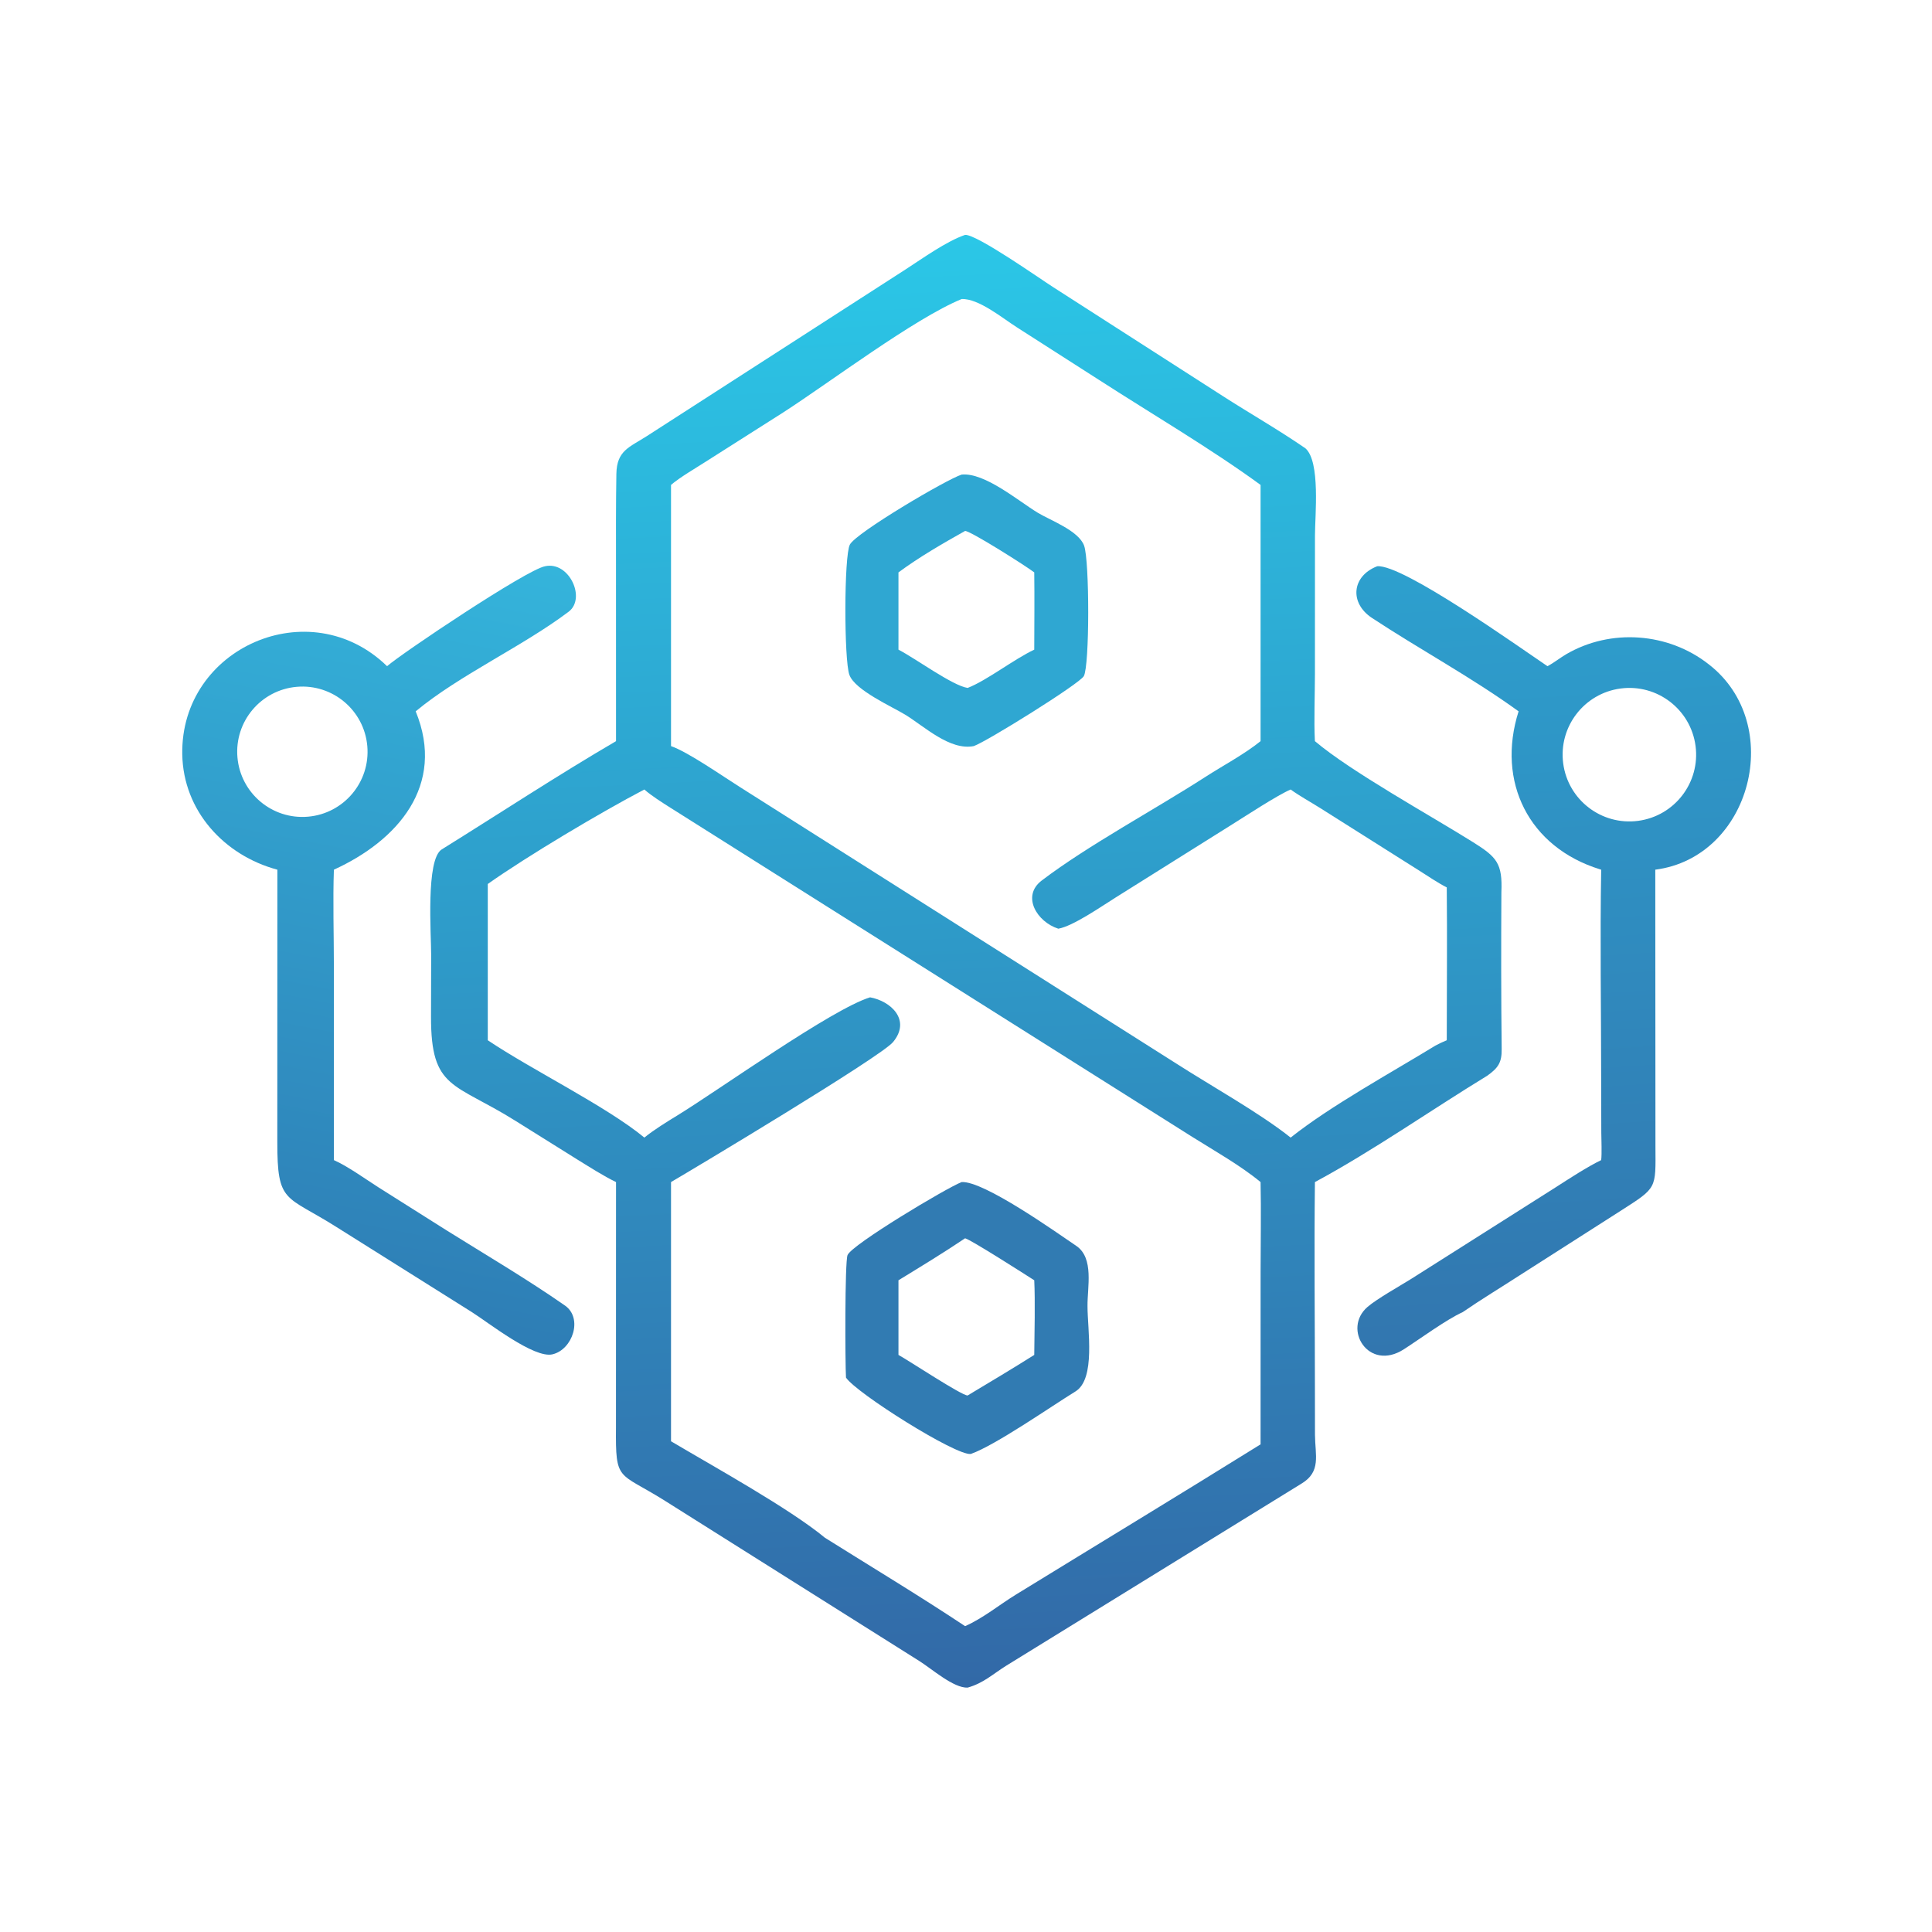
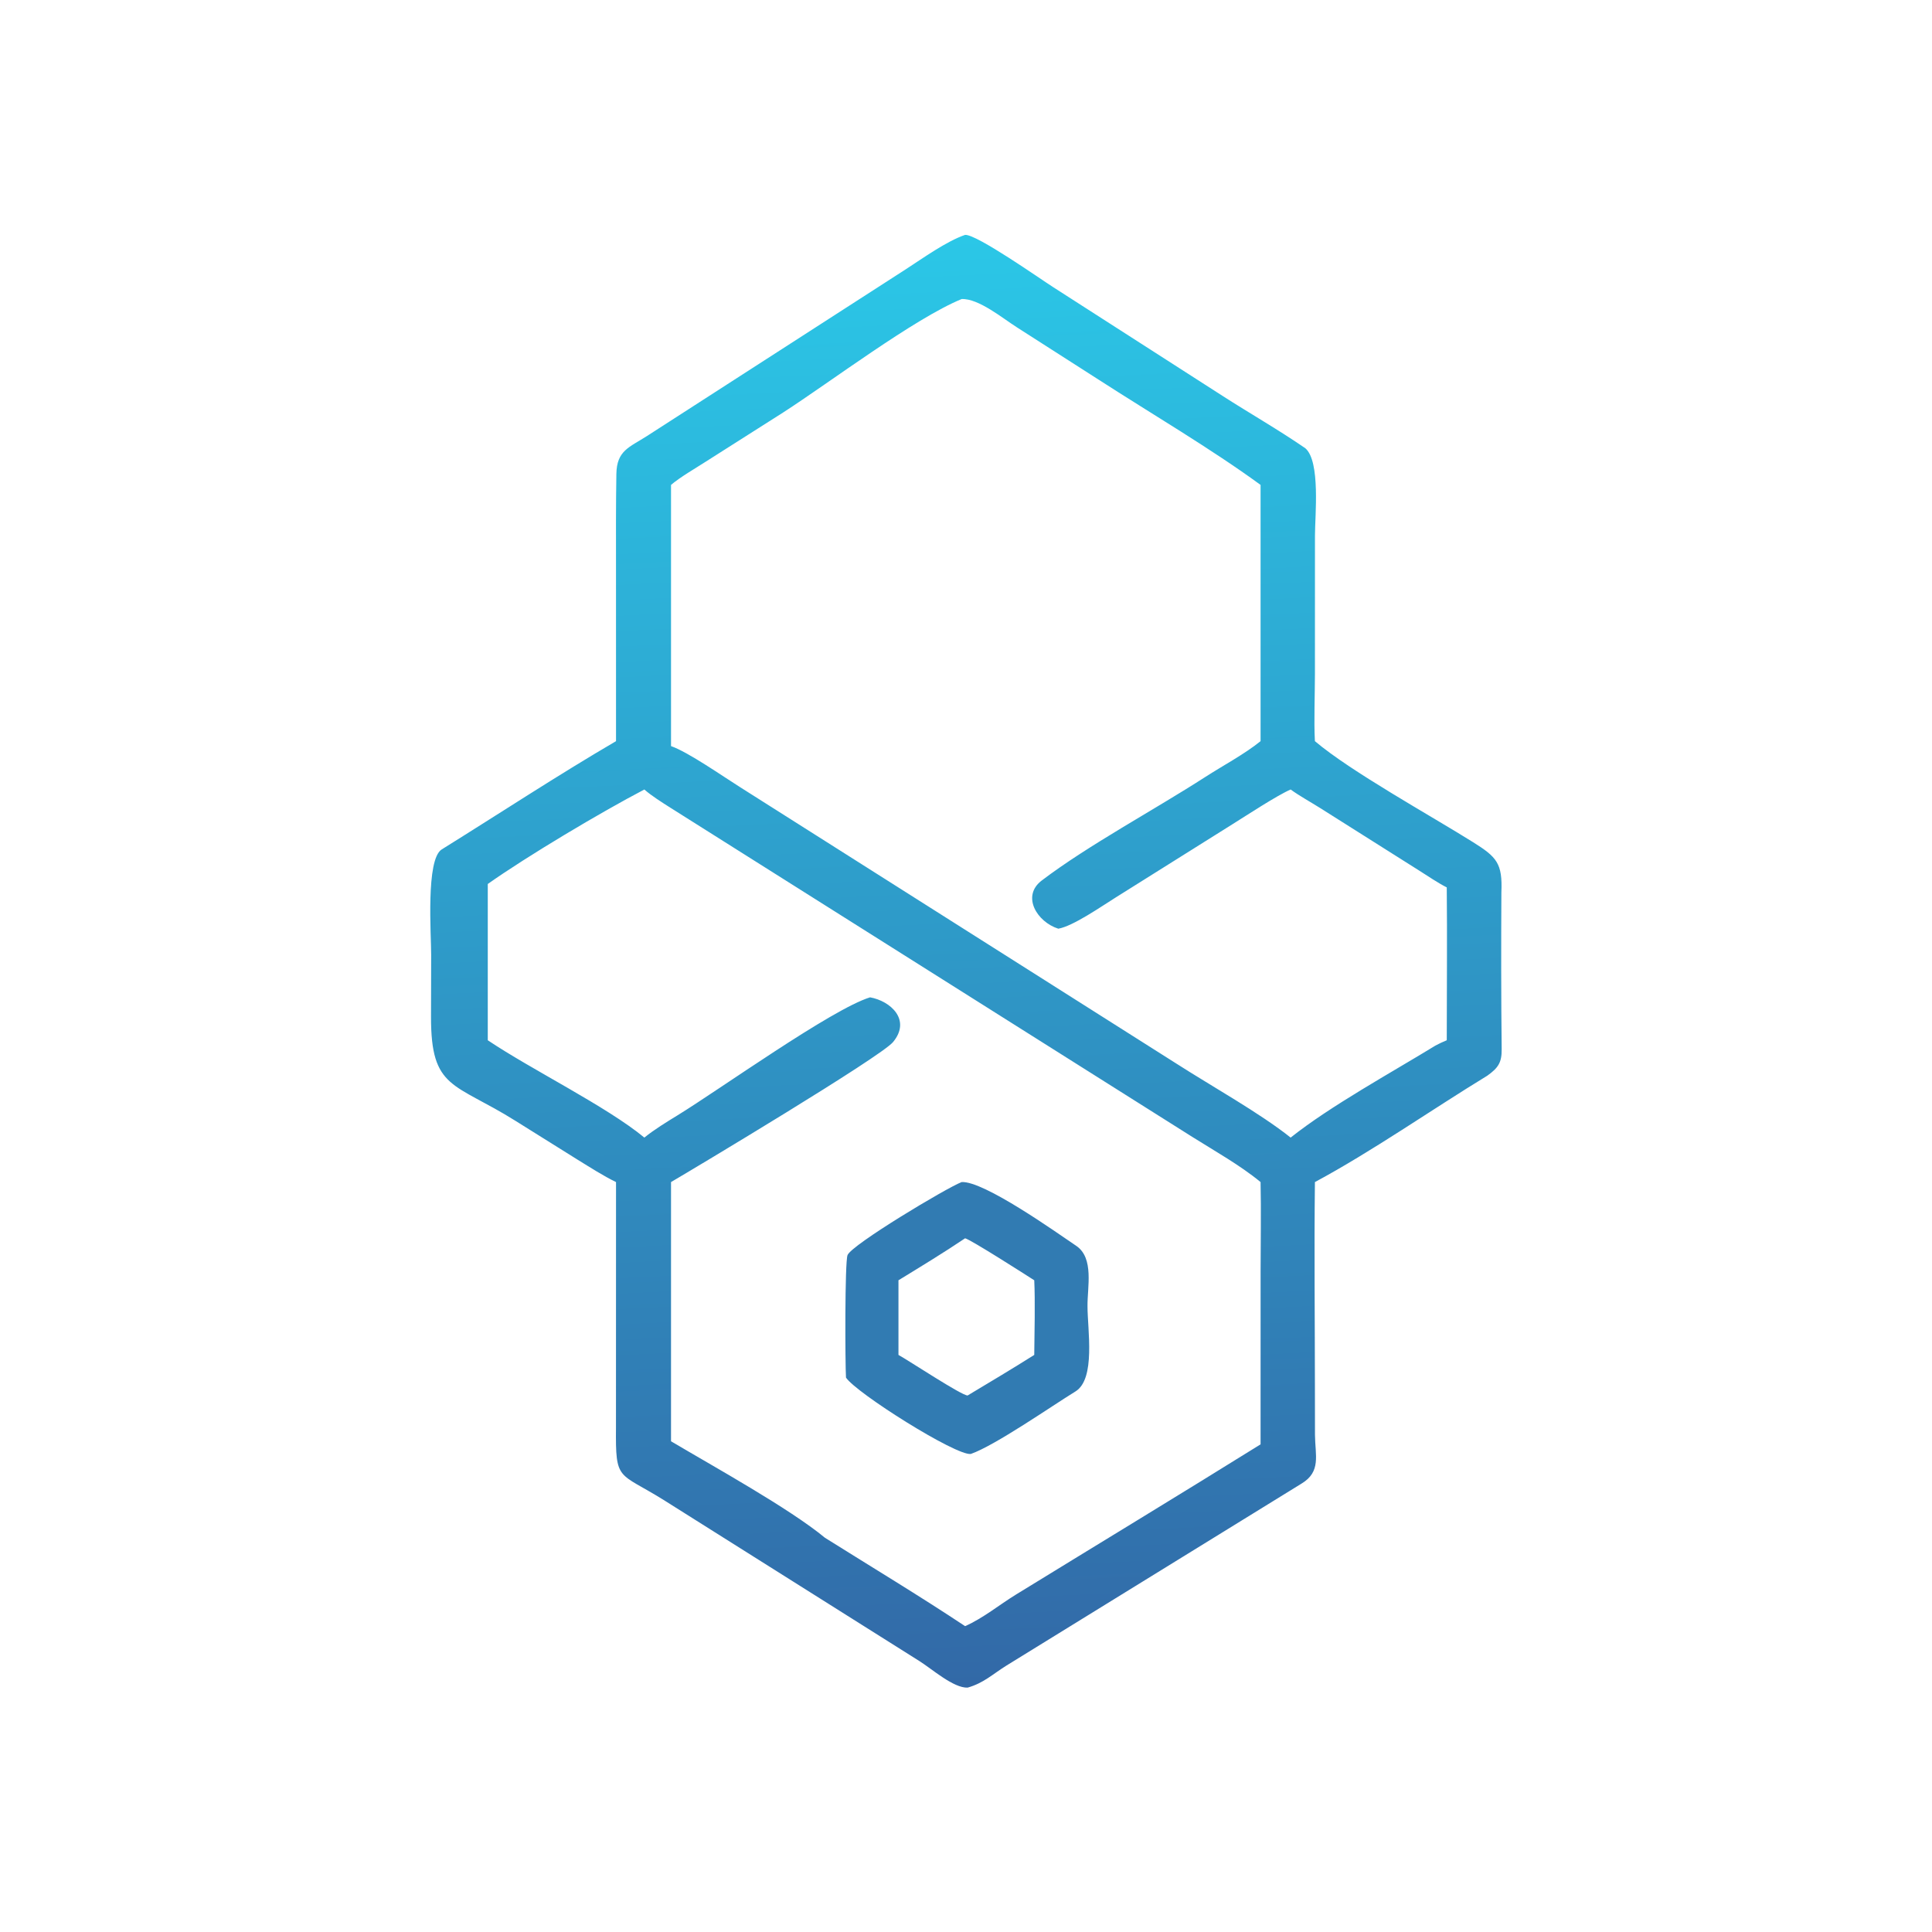
<svg xmlns="http://www.w3.org/2000/svg" version="1.1" style="display: block;" viewBox="0 0 2048 2048" width="512" height="512" preserveAspectRatio="xMidYMid meet">
  <defs>
    <linearGradient id="Gradient1" gradientUnits="userSpaceOnUse" x1="1668.47" y1="1422.02" x2="1614.17" y2="591.916">
      <stop class="stop0" offset="0" stop-opacity="1" stop-color="rgb(50,118,175)" />
      <stop class="stop1" offset="1" stop-opacity="1" stop-color="rgb(45,160,206)" />
    </linearGradient>
    <linearGradient id="Gradient2" gradientUnits="userSpaceOnUse" x1="343.56" y1="1388.29" x2="500.074" y2="585.037">
      <stop class="stop0" offset="0" stop-opacity="1" stop-color="rgb(46,125,181)" />
      <stop class="stop1" offset="1" stop-opacity="1" stop-color="rgb(52,180,219)" />
    </linearGradient>
    <linearGradient id="Gradient3" gradientUnits="userSpaceOnUse" x1="1061.34" y1="1784.32" x2="986.216" y2="252.706">
      <stop class="stop0" offset="0" stop-opacity="1" stop-color="rgb(50,105,167)" />
      <stop class="stop1" offset="1" stop-opacity="1" stop-color="rgb(43,199,231)" />
    </linearGradient>
  </defs>
  <path transform="translate(0,0)" fill="url(#Gradient3)" d="M 1023.05 248.991 C 1035.24 248.143 1103.07 295.889 1115.95 304.092 L 1296.01 419.696 C 1324.71 438.155 1355.66 455.825 1383.76 475.2 C 1399.89 489.257 1393.92 546.675 1393.92 567.494 L 1393.88 714.39 C 1393.87 734.503 1392.76 765.254 1393.79 784.326 L 1393.87 785.662 C 1432.04 818.027 1516.99 864.801 1561.71 892.876 C 1586.66 908.545 1592.83 915.197 1591.53 945.92 C 1591.24 1001.33 1591.2 1056.72 1591.84 1112.12 C 1592 1126.32 1588.21 1131.95 1576.61 1140.27 C 1517.47 1176.37 1454.39 1220.53 1393.87 1253.04 C 1393 1325.3 1393.85 1399.66 1393.87 1472.05 L 1393.93 1521.01 C 1394.14 1542.83 1400.65 1560.03 1379.65 1572.69 L 1066.45 1765.83 C 1051.98 1774.95 1042.52 1784.18 1025.73 1788.94 C 1010.89 1789.6 987.754 1769.07 974.823 1760.94 L 703.569 1590.08 C 655.174 1559.91 652.462 1570.94 652.957 1513.26 L 653.014 1253.04 C 639.886 1246.71 624.872 1237.06 612.284 1229.32 L 546.523 1188.2 C 481.272 1147.25 456.744 1155.27 456.897 1077.88 L 457.048 1011.97 C 457.084 990.87 451.23 911.004 468.24 900.429 C 529.17 862.549 591.09 821.828 653.014 785.662 L 652.989 600.684 C 652.992 567.906 652.816 535.177 653.378 502.4 C 653.805 477.521 667.001 474.265 685.8 462.211 L 960.121 285.483 C 978.101 273.851 1003.4 255.648 1023.05 248.991 z M 1533.63 1102.72 C 1533.63 1048.99 1534.18 994.342 1533.63 940.684 C 1524.95 936.365 1512.9 928.244 1504.4 922.856 L 1399.68 856.716 C 1390.01 850.617 1377.06 843.436 1368.14 836.907 C 1353.64 843.178 1321.21 864.528 1306.47 873.712 L 1182.97 951.177 C 1167.58 960.77 1137.5 981.796 1121.85 984.457 C 1099.36 977.353 1082.47 950.008 1104.24 933.411 C 1153.22 896.163 1224.18 858.124 1277.4 823.781 C 1296.21 811.648 1319.14 799.51 1336.26 785.662 L 1336.26 514.02 C 1283.43 475.46 1220.08 438.302 1164.75 402.561 L 1077.91 346.956 C 1063 337.516 1037.36 316.222 1019.38 316.999 C 969.21 337.64 879.659 405.343 830.33 437.151 L 748.194 489.34 C 737.141 496.466 720.853 505.85 711.308 514.02 L 711.308 790.903 C 729.445 797.166 766.535 823.139 784.392 834.343 L 1247.24 1127.6 C 1283.79 1151.08 1335.59 1179.94 1368.14 1205.89 C 1410.25 1172.36 1475.12 1136.86 1521.61 1108.37 C 1526.02 1106.01 1529 1104.64 1533.63 1102.72 z M 683.054 836.907 C 637.196 860.857 558.577 907.677 517.064 937.065 L 517.064 1102.72 C 563.958 1134.19 643.088 1172.9 683.054 1205.89 C 693.188 1197.59 706.97 1189.18 718.206 1182.29 C 762.741 1154.97 881.833 1069.63 922.308 1057.21 C 944.053 1061.08 966.173 1081.12 946.653 1104.65 C 933.63 1120.34 735.133 1239.14 711.308 1253.04 L 711.308 1527.81 C 755.305 1553.93 837.079 1599.11 874.52 1630.13 C 923.99 1661.15 974.467 1691.53 1023.05 1723.79 C 1042.61 1715.06 1058.86 1701.43 1076.92 1690.33 C 1163.3 1637.25 1250.18 1584.64 1336.26 1531.07 L 1336.29 1346.9 C 1336.3 1316.21 1336.96 1283.46 1336.26 1253.04 C 1314.88 1235.37 1287.47 1220 1263.92 1205.19 L 710.49 856.128 C 701.727 850.54 690.758 843.72 683.054 836.907 z" />
-   <path transform="translate(0,0)" fill="rgb(47,167,210)" d="M 1019.38 503.084 C 1043.79 500.64 1079.6 531.147 1100.05 543.517 C 1113.45 551.622 1143.52 562.521 1149.23 578.499 C 1155.01 594.666 1155.08 705.637 1148.9 716.718 C 1144.34 724.879 1045.83 786.175 1032.21 790.903 C 1006.88 795.828 979.792 769.996 959.706 757.683 C 945.601 749.036 906.249 731.649 900.368 715.348 C 894.643 699.478 894.634 589.066 900.908 577.261 C 907.598 564.676 1003.26 508.206 1019.38 503.084 z M 952.409 606.771 L 952.409 688.658 C 970.132 697.778 1009.71 726.838 1025.73 729.234 C 1045.89 721.464 1074.57 698.929 1096.35 688.658 C 1096.4 661.505 1096.7 633.883 1096.35 606.771 C 1088.23 600.406 1029.18 562.994 1023.05 562.81 C 999.141 576.252 974.446 590.457 952.409 606.771 z" />
  <path transform="translate(0,0)" fill="rgb(49,123,178)" d="M 1019.38 1253.04 C 1042.78 1251.61 1119.29 1306.04 1140.86 1320.65 C 1160.02 1333.61 1152.53 1364.69 1152.8 1384.68 C 1152.79 1409.43 1161.7 1461.68 1140.01 1475.01 C 1114.52 1490.67 1055.03 1532.16 1029.07 1541.27 C 1013.32 1543.27 907.85 1476.84 896.787 1460.31 C 895.884 1445.89 895.448 1337.79 898.446 1330.43 C 902.947 1319.38 1002.75 1259.54 1019.38 1253.04 z M 952.409 1436.27 C 963.43 1442.31 1019.76 1479.6 1025.73 1479.26 C 1049.07 1465.27 1073.39 1450.78 1096.35 1436.27 C 1096.6 1413.86 1097.41 1378.88 1096.35 1357.15 C 1086.9 1351.06 1029.51 1314.34 1023.05 1312.63 C 1000.61 1327.75 975.659 1342.93 952.409 1357.15 L 952.409 1436.27 z" />
-   <path transform="translate(0,0)" fill="url(#Gradient2)" d="M 577.763 600.246 C 603.251 594.562 621.611 634.265 602.775 648.45 C 553.228 685.763 487.147 715.455 440.653 754.043 C 472.857 832.773 421.313 891.127 353.944 921.902 C 352.774 953.44 353.926 992.059 353.931 1024.35 L 353.944 1229.77 C 368.486 1236.2 387.25 1249.73 401.012 1258.52 L 473.389 1304.23 C 514.917 1330.17 558.694 1355.92 598.903 1383.94 C 618.083 1397.3 607.106 1430.57 585.64 1435.65 C 566.109 1440.26 517.785 1402.01 500.235 1390.92 L 356.939 1300.86 C 302.459 1266.36 293.872 1276.56 293.961 1210.28 L 294.025 921.902 C 237.642 906.796 194.173 859.473 193.208 799.468 C 191.394 686.516 328.339 626.368 410.315 706.178 C 426.407 692.18 558.039 603.882 577.763 600.246 z M 326.56 865.719 C 364.556 862.394 392.669 828.909 389.367 790.911 C 386.065 752.913 352.597 724.779 314.597 728.058 C 276.565 731.34 248.401 764.843 251.706 802.873 C 255.011 840.904 288.531 869.047 326.56 865.719 z" />
-   <path transform="translate(0,0)" fill="url(#Gradient1)" d="M 1459.9 600.246 C 1487.15 597.937 1610.93 686.364 1640.37 706.178 C 1646.93 702.82 1653.77 697.289 1660.21 693.523 C 1707.47 665.903 1768.44 670.486 1811.24 704.121 C 1893.08 767.36 1856.5 908.797 1754.67 921.902 L 1754.84 1215.11 C 1755.06 1260.65 1756.81 1258.6 1717.83 1283.59 L 1610.71 1352.03 C 1590.77 1364.96 1570.05 1377.46 1550.51 1390.92 C 1533.37 1398.65 1505.34 1419.22 1488.18 1430.28 C 1450.74 1454.39 1422.59 1408.68 1449.66 1385.37 C 1459.66 1376.77 1484.2 1363.01 1496.24 1355.48 L 1648.78 1258.8 C 1662.55 1249.97 1683.11 1236.51 1697.33 1229.77 C 1698.16 1222.73 1697.49 1208.07 1697.44 1200.43 L 1697.3 1144.19 C 1697.29 1071.38 1696.02 994.392 1697.33 921.902 L 1696 921.498 C 1620.63 898.138 1586.05 828.75 1609.77 754.043 C 1560.45 718.298 1505.21 688.546 1454.37 655.068 C 1430.25 639.177 1432.88 610.687 1459.9 600.246 z M 1736.47 870.131 C 1775.21 865.011 1802.47 829.458 1797.35 790.72 C 1792.23 751.982 1756.68 724.726 1717.94 729.842 C 1679.2 734.958 1651.94 770.513 1657.06 809.254 C 1662.18 847.996 1697.73 875.252 1736.47 870.131 z" />
</svg>